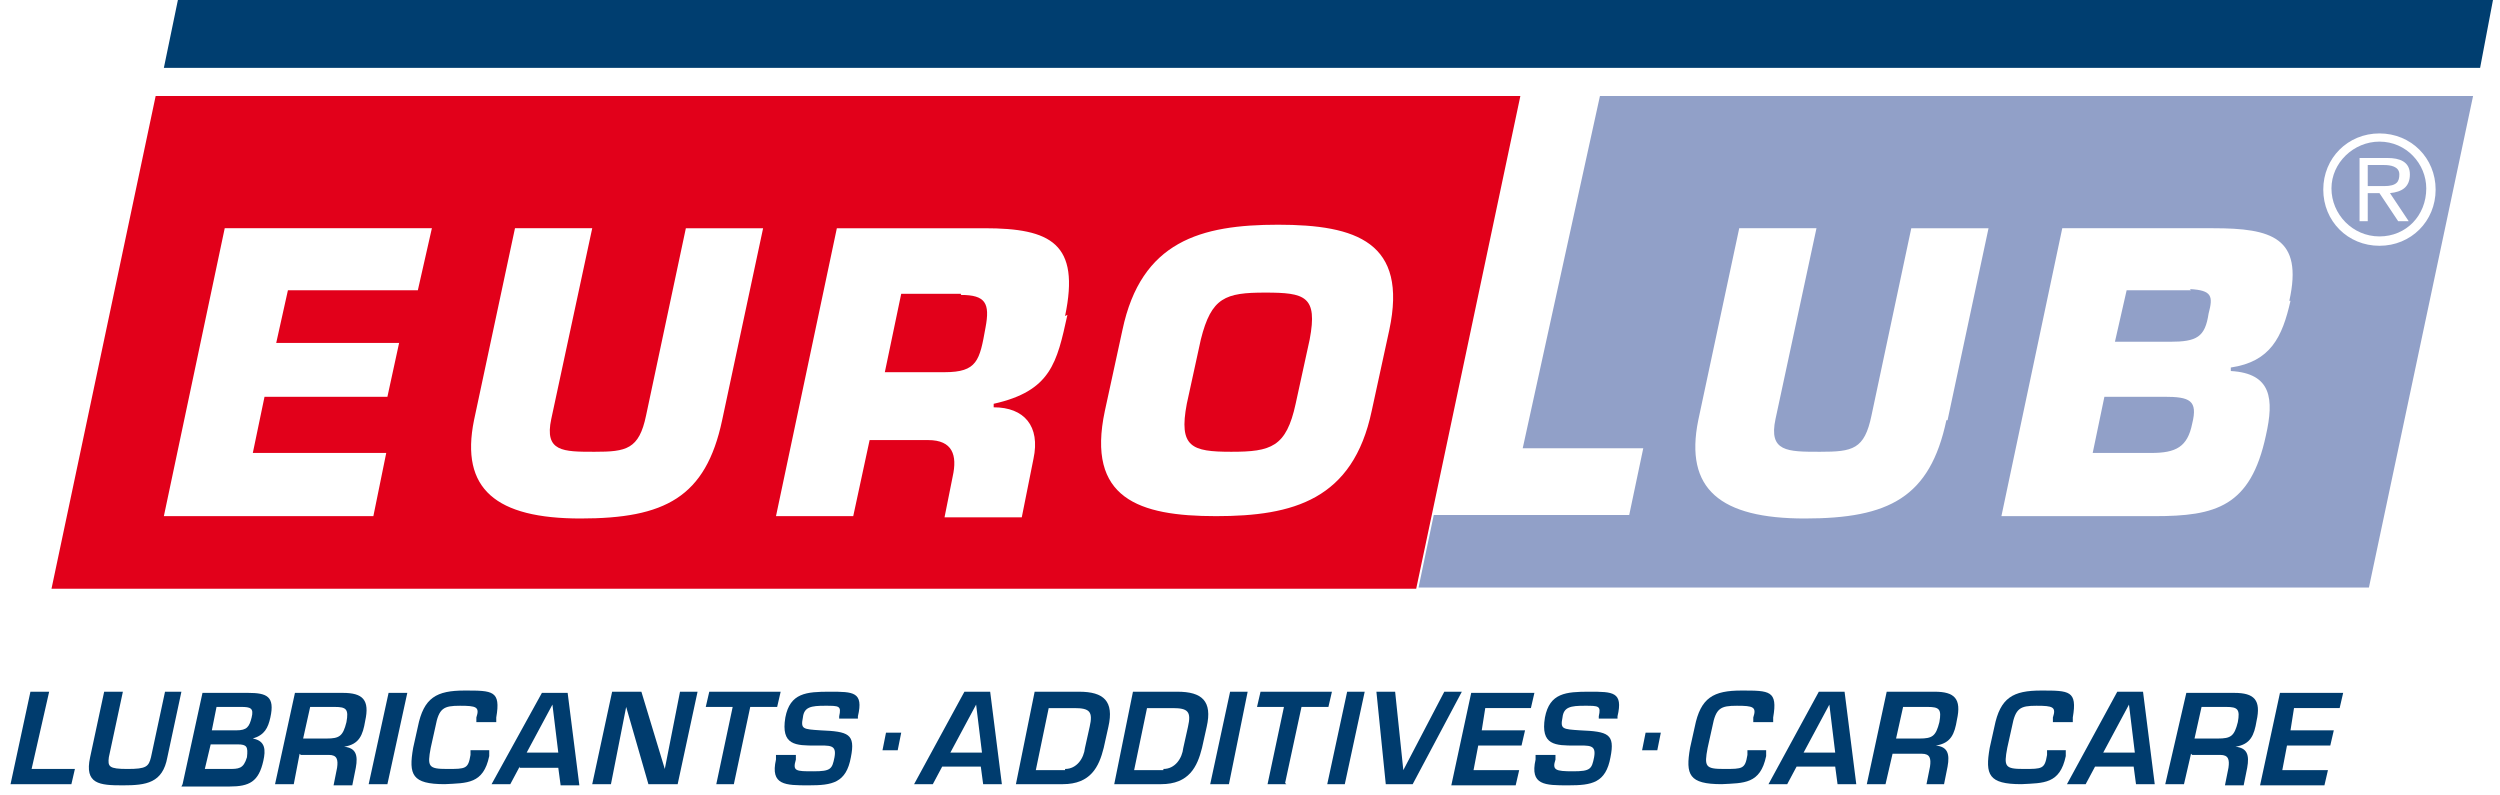
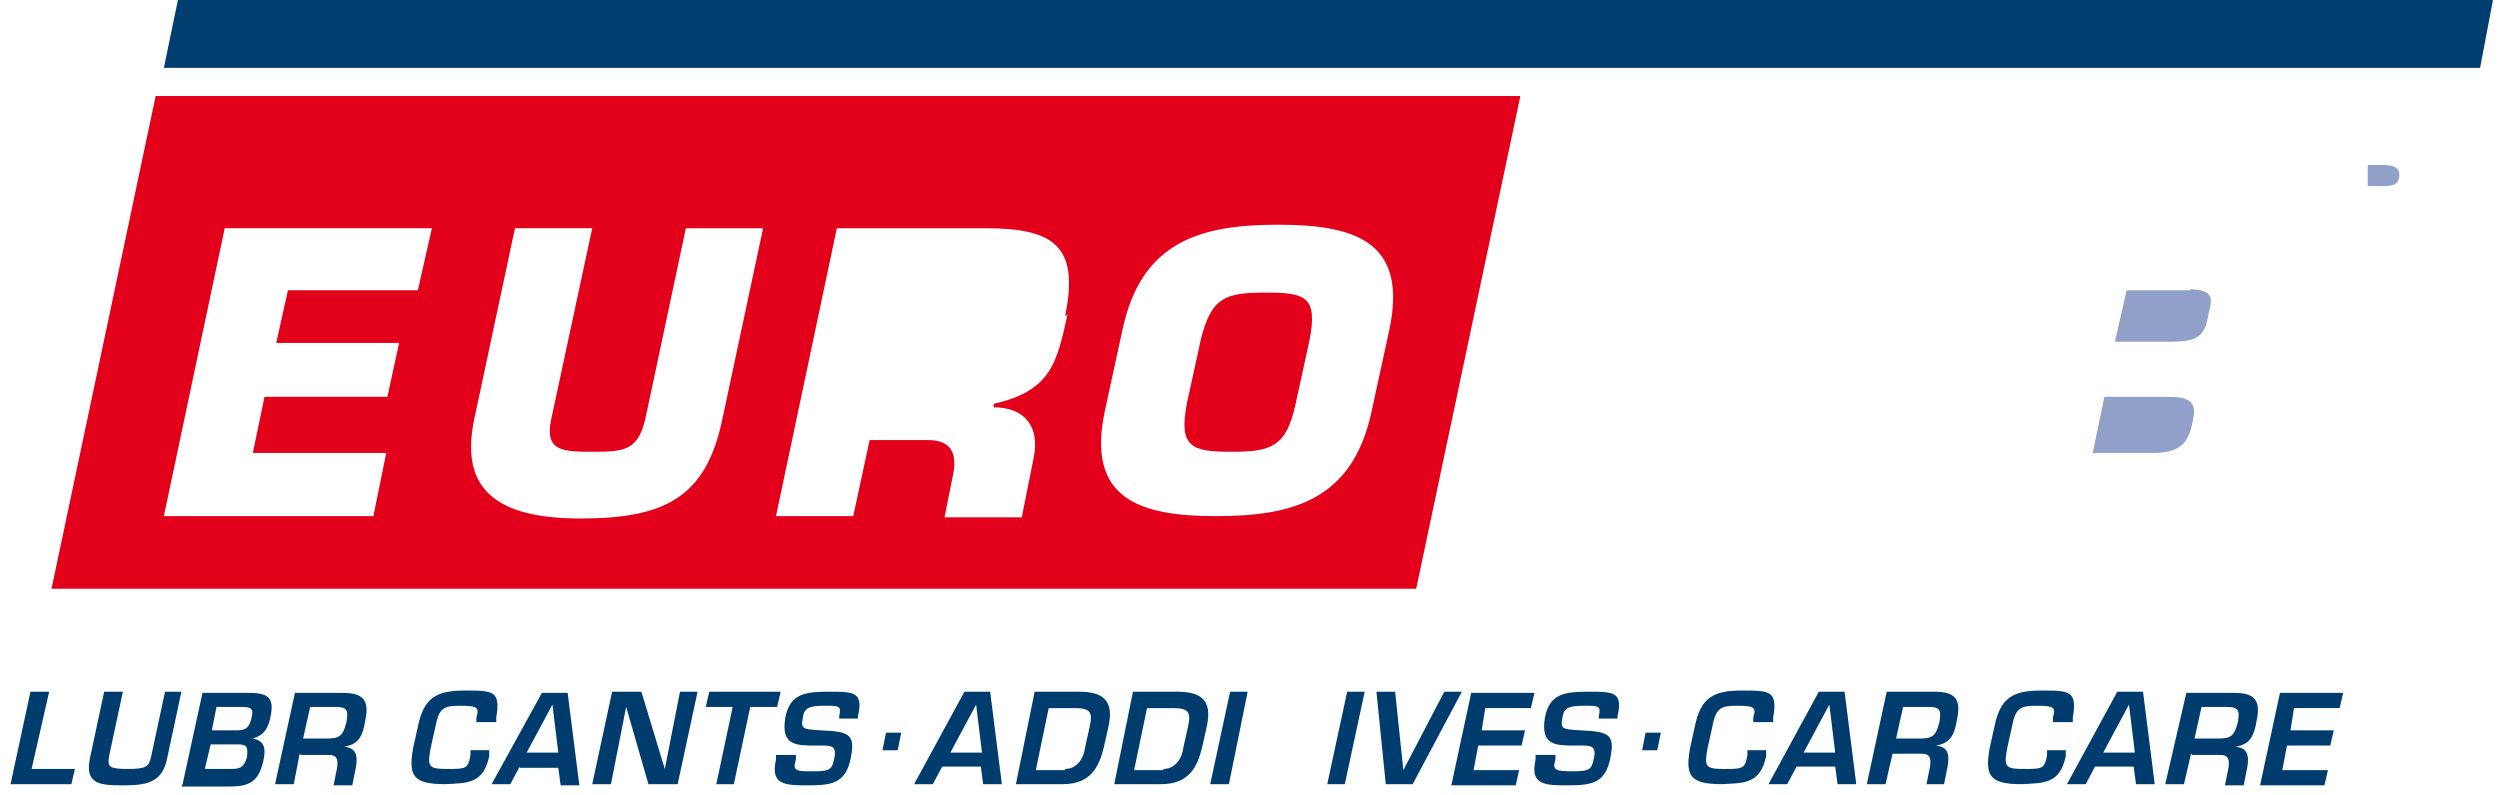
<svg xmlns="http://www.w3.org/2000/svg" id="logo" version="1.1" viewBox="0 0 213.6 67.9">
  <defs>
    <style>
      .st0 {
        fill: #91a0c8;
      }

      .st0, .st1, .st2 {
        fill-rule: evenodd;
      }

      .st1 {
        fill: #003e70;
      }

      .st3 {
        fill: #003c6e;
      }

      .st2 {
        fill: #e2001a;
      }
    </style>
  </defs>
  <g id="dunkelblau">
    <polygon id="border" class="st1" points="15.2 0 213 0 211.9 5.8 14 5.8 15.2 0" />
    <g id="claim">
      <path class="st3" d="M2.7,65.7h3.7l-.3,1.3H.9l1.7-7.9h1.6l-1.5,6.6Z" />
      <path class="st3" d="M15.5,59.1l-1.2,5.6c-.4,2.2-1.8,2.4-3.8,2.4s-3.3-.1-2.8-2.4l1.2-5.6h1.6l-1.2,5.6c-.1.8,0,1,1.6,1s1.8-.2,2-1l1.2-5.6h1.5Z" />
      <path class="st3" d="M15.6,67l1.7-7.8h3.9c1.6,0,2.3.3,1.9,2.1-.2.9-.5,1.5-1.5,1.8h0c1.1.2,1.1,1,.9,1.9-.4,1.8-1.2,2.2-2.9,2.2h-4.1ZM17.4,65.7h2.1c.9,0,1.3,0,1.6-1,.1-.9,0-1.1-.8-1.1h-2.3l-.5,2.1ZM18.1,62.4h2.1c.9,0,1.1-.3,1.3-1.1s-.1-.9-.9-.9h-2.1l-.4,2Z" />
      <path class="st3" d="M25.6,64.4l-.5,2.6h-1.6l1.7-7.8h4.1c1.7,0,2.3.6,1.9,2.4-.2,1.2-.5,2-1.8,2.2h0c1,.1,1.2.7,1,1.8l-.3,1.5h-1.6l.3-1.5c.1-.7,0-1.1-.7-1.1h-2.4ZM27.9,63.1c1.1,0,1.4-.2,1.7-1.4.2-1.1,0-1.3-1-1.3h-2.1l-.6,2.7h2Z" />
-       <path class="st3" d="M33.1,67h-1.6l1.7-7.8h1.6l-1.7,7.8Z" />
      <path class="st3" d="M40.7,61.7v-.4c.3-.9,0-1-1.4-1s-1.8.2-2.1,1.8l-.4,1.8c-.3,1.6-.2,1.8,1.4,1.8s1.8,0,2-1.2v-.4h1.6v.5c-.5,2.4-1.9,2.3-3.8,2.4-2.8,0-3.1-.8-2.7-3.1l.4-1.8c.5-2.5,1.6-3.1,4-3.1s3.1,0,2.7,2.3v.4h-1.7Z" />
      <path class="st3" d="M44.4,65.5l-.8,1.5h-1.6l4.3-7.8h2.2l1,7.9h-1.6l-.2-1.5h-3.3ZM47.2,60.2h0l-2.2,4.1h2.7l-.5-4.1Z" />
      <path class="st3" d="M58,59.1h1.6l-1.7,7.9h-2.5l-1.9-6.6h0l-1.3,6.6h-1.6l1.7-7.9h2.5l2,6.6h0l1.3-6.6Z" />
      <path class="st3" d="M62.8,67h-1.6l1.4-6.6h-2.3l.3-1.3h6.1l-.3,1.3h-2.3l-1.4,6.6Z" />
      <path class="st3" d="M68,64.5v.4c-.3,1,0,1,1.5,1s1.6-.2,1.8-1.2c.2-1.1-.4-1-1.6-1-1.7,0-3,0-2.6-2.4.4-2.1,1.8-2.2,3.8-2.2s2.9,0,2.4,2.1v.2h-1.6v-.2c.2-.9,0-.9-1.2-.9s-1.8.1-1.9,1c-.2,1,0,1,1.5,1.1,2.4.1,3,.3,2.6,2.3-.4,2.2-1.6,2.4-3.6,2.4s-3.3,0-2.8-2.2v-.4h1.7Z" />
      <path class="st3" d="M76.7,64.1h-1.3l.3-1.5h1.3l-.3,1.5Z" />
      <path class="st3" d="M80.5,65.5l-.8,1.5h-1.6l4.3-7.9h2.2l1,7.9h-1.6l-.2-1.5h-3.4ZM83.4,60.2h0l-2.2,4.1h2.7l-.5-4.1Z" />
      <path class="st3" d="M88.4,59.1h3.8c2.1,0,3,.8,2.5,3l-.4,1.8c-.4,1.6-1.1,3.1-3.5,3.1h-4l1.6-7.9ZM91,65.7c1,0,1.6-.9,1.7-1.8l.4-1.8c.3-1.3,0-1.6-1.3-1.6h-2.2l-1.1,5.3h2.5Z" />
      <path class="st3" d="M96.8,59.1h3.8c2.1,0,3,.8,2.5,3l-.4,1.8c-.4,1.6-1.1,3.1-3.5,3.1h-4l1.6-7.9ZM99.4,65.7c1,0,1.6-.9,1.7-1.8l.4-1.8c.3-1.3,0-1.6-1.3-1.6h-2.2l-1.1,5.3h2.5Z" />
      <path class="st3" d="M105,67h-1.6l1.7-7.9h1.5l-1.6,7.9Z" />
-       <path class="st3" d="M109.9,67h-1.6l1.4-6.6h-2.3l.3-1.3h6.1l-.3,1.3h-2.3l-1.4,6.5Z" />
      <path class="st3" d="M114.9,67h-1.5l1.7-7.9h1.5l-1.7,7.9Z" />
      <path class="st3" d="M124.9,59.1l-4.2,7.9h-2.3l-.8-7.9h1.6l.7,6.7h0l3.5-6.7h1.6Z" />
      <path class="st3" d="M126.6,62.4h3.7l-.3,1.3h-3.7l-.4,2.1h3.9l-.3,1.3h-5.5l1.7-7.9h5.4l-.3,1.3h-3.9l-.3,1.9Z" />
      <path class="st3" d="M132.9,64.5v.4c-.3.9,0,1,1.5,1s1.6-.2,1.8-1.2c.2-1.1-.4-1-1.6-1-1.7,0-3,0-2.6-2.4.4-2.1,1.8-2.2,3.8-2.2s2.9,0,2.4,2.1v.2h-1.6v-.2c.2-.9,0-.9-1.2-.9s-1.8.1-1.9,1c-.2,1,0,1,1.5,1.1,2.4.1,3,.3,2.6,2.3-.4,2.2-1.6,2.4-3.6,2.4s-3.3,0-2.8-2.2v-.4h1.7Z" />
      <path class="st3" d="M141.6,64.1h-1.3l.3-1.5h1.3l-.3,1.5Z" />
      <path class="st3" d="M149.8,61.7v-.4c.3-.9,0-1-1.4-1s-1.8.2-2.1,1.8l-.4,1.8c-.3,1.6-.2,1.8,1.4,1.8s1.8,0,2-1.2v-.4h1.6v.5c-.5,2.4-1.9,2.3-3.8,2.4-2.8,0-3.1-.8-2.7-3.1l.4-1.8c.5-2.5,1.6-3.1,4-3.1s3.1,0,2.7,2.3v.4h-1.6Z" />
      <path class="st3" d="M153.5,65.5l-.8,1.5h-1.6l4.3-7.9h2.2l1,7.9h-1.6l-.2-1.5h-3.4ZM156.3,60.2h0l-2.2,4.1h2.7l-.5-4.1Z" />
      <path class="st3" d="M161.7,64.4l-.6,2.6h-1.6l1.7-7.9h4.1c1.7,0,2.3.6,1.9,2.4-.2,1.2-.5,2-1.8,2.2h0c1,.1,1.2.7,1,1.8l-.3,1.5h-1.5l.3-1.5c.1-.7,0-1.1-.7-1.1h-2.4ZM164,63.1c1.1,0,1.4-.2,1.7-1.4.2-1.1,0-1.3-1-1.3h-2.1l-.6,2.7h2Z" />
      <path class="st3" d="M175.4,61.7v-.4c.3-.9,0-1-1.4-1s-1.8.2-2.1,1.8l-.4,1.8c-.3,1.6-.2,1.8,1.4,1.8s1.8,0,2-1.2v-.4h1.6v.5c-.5,2.4-1.9,2.3-3.8,2.4-2.8,0-3.1-.8-2.7-3.1l.4-1.8c.5-2.5,1.6-3.1,4-3.1s3.1,0,2.7,2.3v.4h-1.7Z" />
      <path class="st3" d="M179,65.5l-.8,1.5h-1.6l4.3-7.9h2.2l1,7.9h-1.6l-.2-1.5h-3.4ZM181.9,60.2h0l-2.2,4.1h2.7l-.5-4.1Z" />
      <path class="st3" d="M187.2,64.4l-.6,2.6h-1.6l1.8-7.8h4.1c1.7,0,2.3.6,1.9,2.4-.2,1.2-.5,2-1.8,2.2h0c1,.1,1.2.7,1,1.8l-.3,1.5h-1.6l.3-1.5c.1-.7,0-1.1-.7-1.1h-2.4ZM189.5,63.1c1.1,0,1.4-.2,1.7-1.4.2-1.1,0-1.3-1-1.3h-2.1l-.6,2.7h2Z" />
      <path class="st3" d="M195.7,62.4h3.7l-.3,1.3h-3.7l-.4,2.1h3.9l-.3,1.3h-5.5l1.7-7.9h5.4l-.3,1.3h-3.9l-.3,1.9Z" />
    </g>
  </g>
  <g id="hellblau">
-     <path class="st0" d="M203.3,12.1c-2.2,0-4.1,1.8-4.1,4s1.8,4.1,4.1,4.1,4-1.8,4-4.1c0-2.1-1.7-4-4-4ZM205.7,18.9h-.8l-1.6-2.4h-1v2.4h-.7v-5.4h2.4c1,0,1.9.3,1.9,1.4s-.7,1.5-1.7,1.6l1.6,2.4Z" />
    <path class="st0" d="M203.7,14.1h-1.4v1.8h1.4c1.1,0,1.3-.4,1.3-1,0-.7-.8-.8-1.3-.8Z" />
    <path class="st0" d="M184.9,33.9h-5.1l-1,4.8h5c2.1,0,3.1-.5,3.5-2.5.5-2-.2-2.3-2.4-2.3Z" />
-     <path class="st0" d="M136.7,8.2l-6.6,30.1h10.3l-1.2,5.7h-16.7l-1.3,6.2h81.2l8.9-42h-74.6ZM166.3,35.9c-1.4,6.6-4.9,8.4-12.1,8.4s-10.3-2.5-9.1-8.4l3.5-16.4h6.6l-3.5,16.3c-.6,2.8,1,2.8,3.8,2.8s3.8-.2,4.4-3.1l3.4-16h6.6l-3.5,16.4ZM195.7,25.7c-.7,3.1-1.7,5.2-5.1,5.7v.3c3.5.2,3.7,2.4,3,5.5-1.3,6.1-4.3,6.9-9.5,6.9h-13.1l5.2-24.6h12.9c5,0,7.7.8,6.5,6.2ZM203.3,21c-2.7,0-4.8-2.1-4.8-4.8s2.1-4.8,4.8-4.8,4.8,2.1,4.8,4.8-2.1,4.8-4.8,4.8Z" />
    <path class="st0" d="M187.2,24.8h-5.5l-1,4.4h4.7c2.3,0,3-.4,3.3-2.4.4-1.5.3-2-1.6-2.1Z" />
  </g>
  <g id="rot">
    <path class="st2" d="M108.1,25c-3.4,0-4.6.4-5.5,4l-1.2,5.5c-.7,3.7.4,4.1,3.8,4.1s4.7-.4,5.5-4.1l1.2-5.5c.7-3.7-.4-4-3.8-4Z" />
    <path class="st2" d="M13.3,8.2L4.4,50.3h116.6l8.9-42.1H13.3ZM35.8,24.8h-11.2l-1,4.5h10.5l-1,4.6h-10.5l-1,4.8h11.4l-1.1,5.4H14l5.2-24.6h17.7l-1.2,5.3ZM61.7,35.9c-1.4,6.6-4.9,8.4-12.1,8.4s-10.3-2.5-9.1-8.4l3.5-16.4h6.6l-3.5,16.3c-.6,2.8,1,2.8,3.7,2.8s3.8-.2,4.4-3.1l3.4-16h6.6l-3.5,16.4ZM91.2,26.9c-.9,4.1-1.4,6.5-6.3,7.6v.3c2.6,0,4,1.6,3.4,4.4l-1,5h-6.6l.7-3.5c.4-1.8,0-3.1-2.1-3.1h-5l-1.4,6.5h-6.6l5.2-24.6h12.6c5.7,0,8.2,1.3,6.9,7.5ZM118.7,28.2l-1.5,6.9c-1.6,7.6-6.7,9-13.3,9s-11.1-1.5-9.5-9l1.5-6.9c1.6-7.6,6.7-9,13.3-9,6.7,0,11.1,1.5,9.5,9Z" />
-     <path class="st2" d="M82.1,25.1h-5.1l-1.4,6.7h5.1c2.8,0,3-1,3.5-3.8.4-2.1,0-2.8-2.1-2.8Z" />
  </g>
</svg>